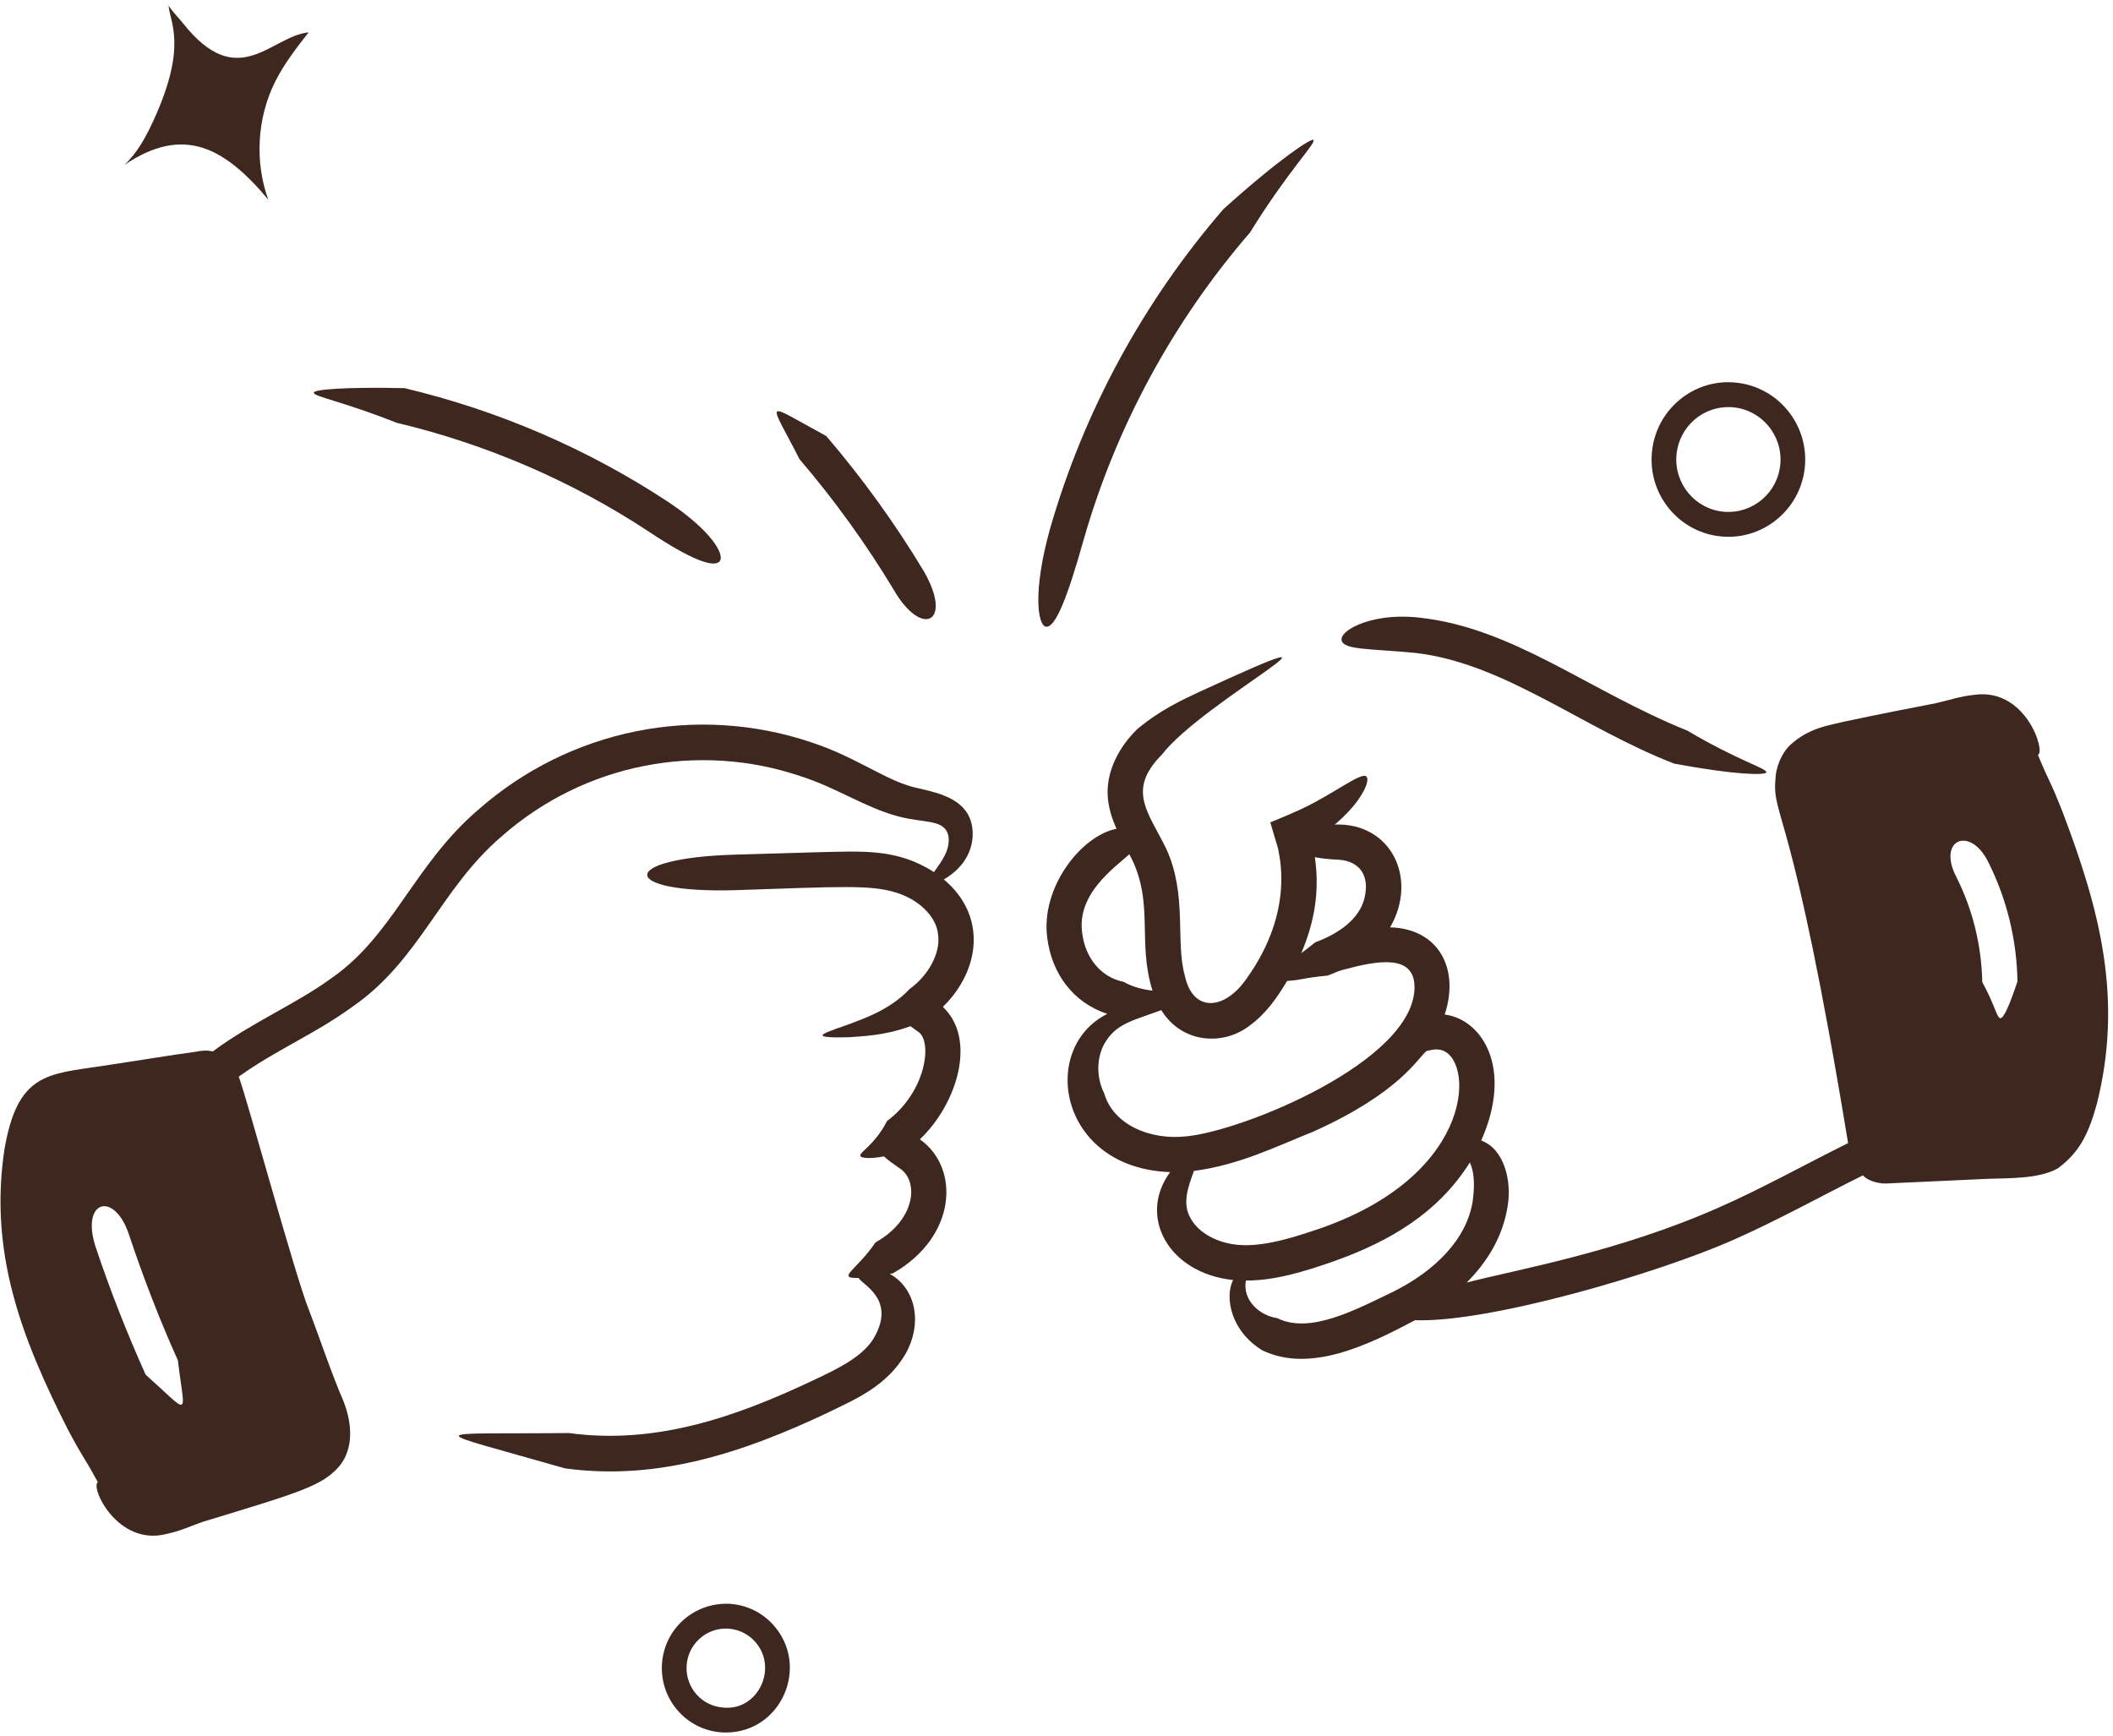
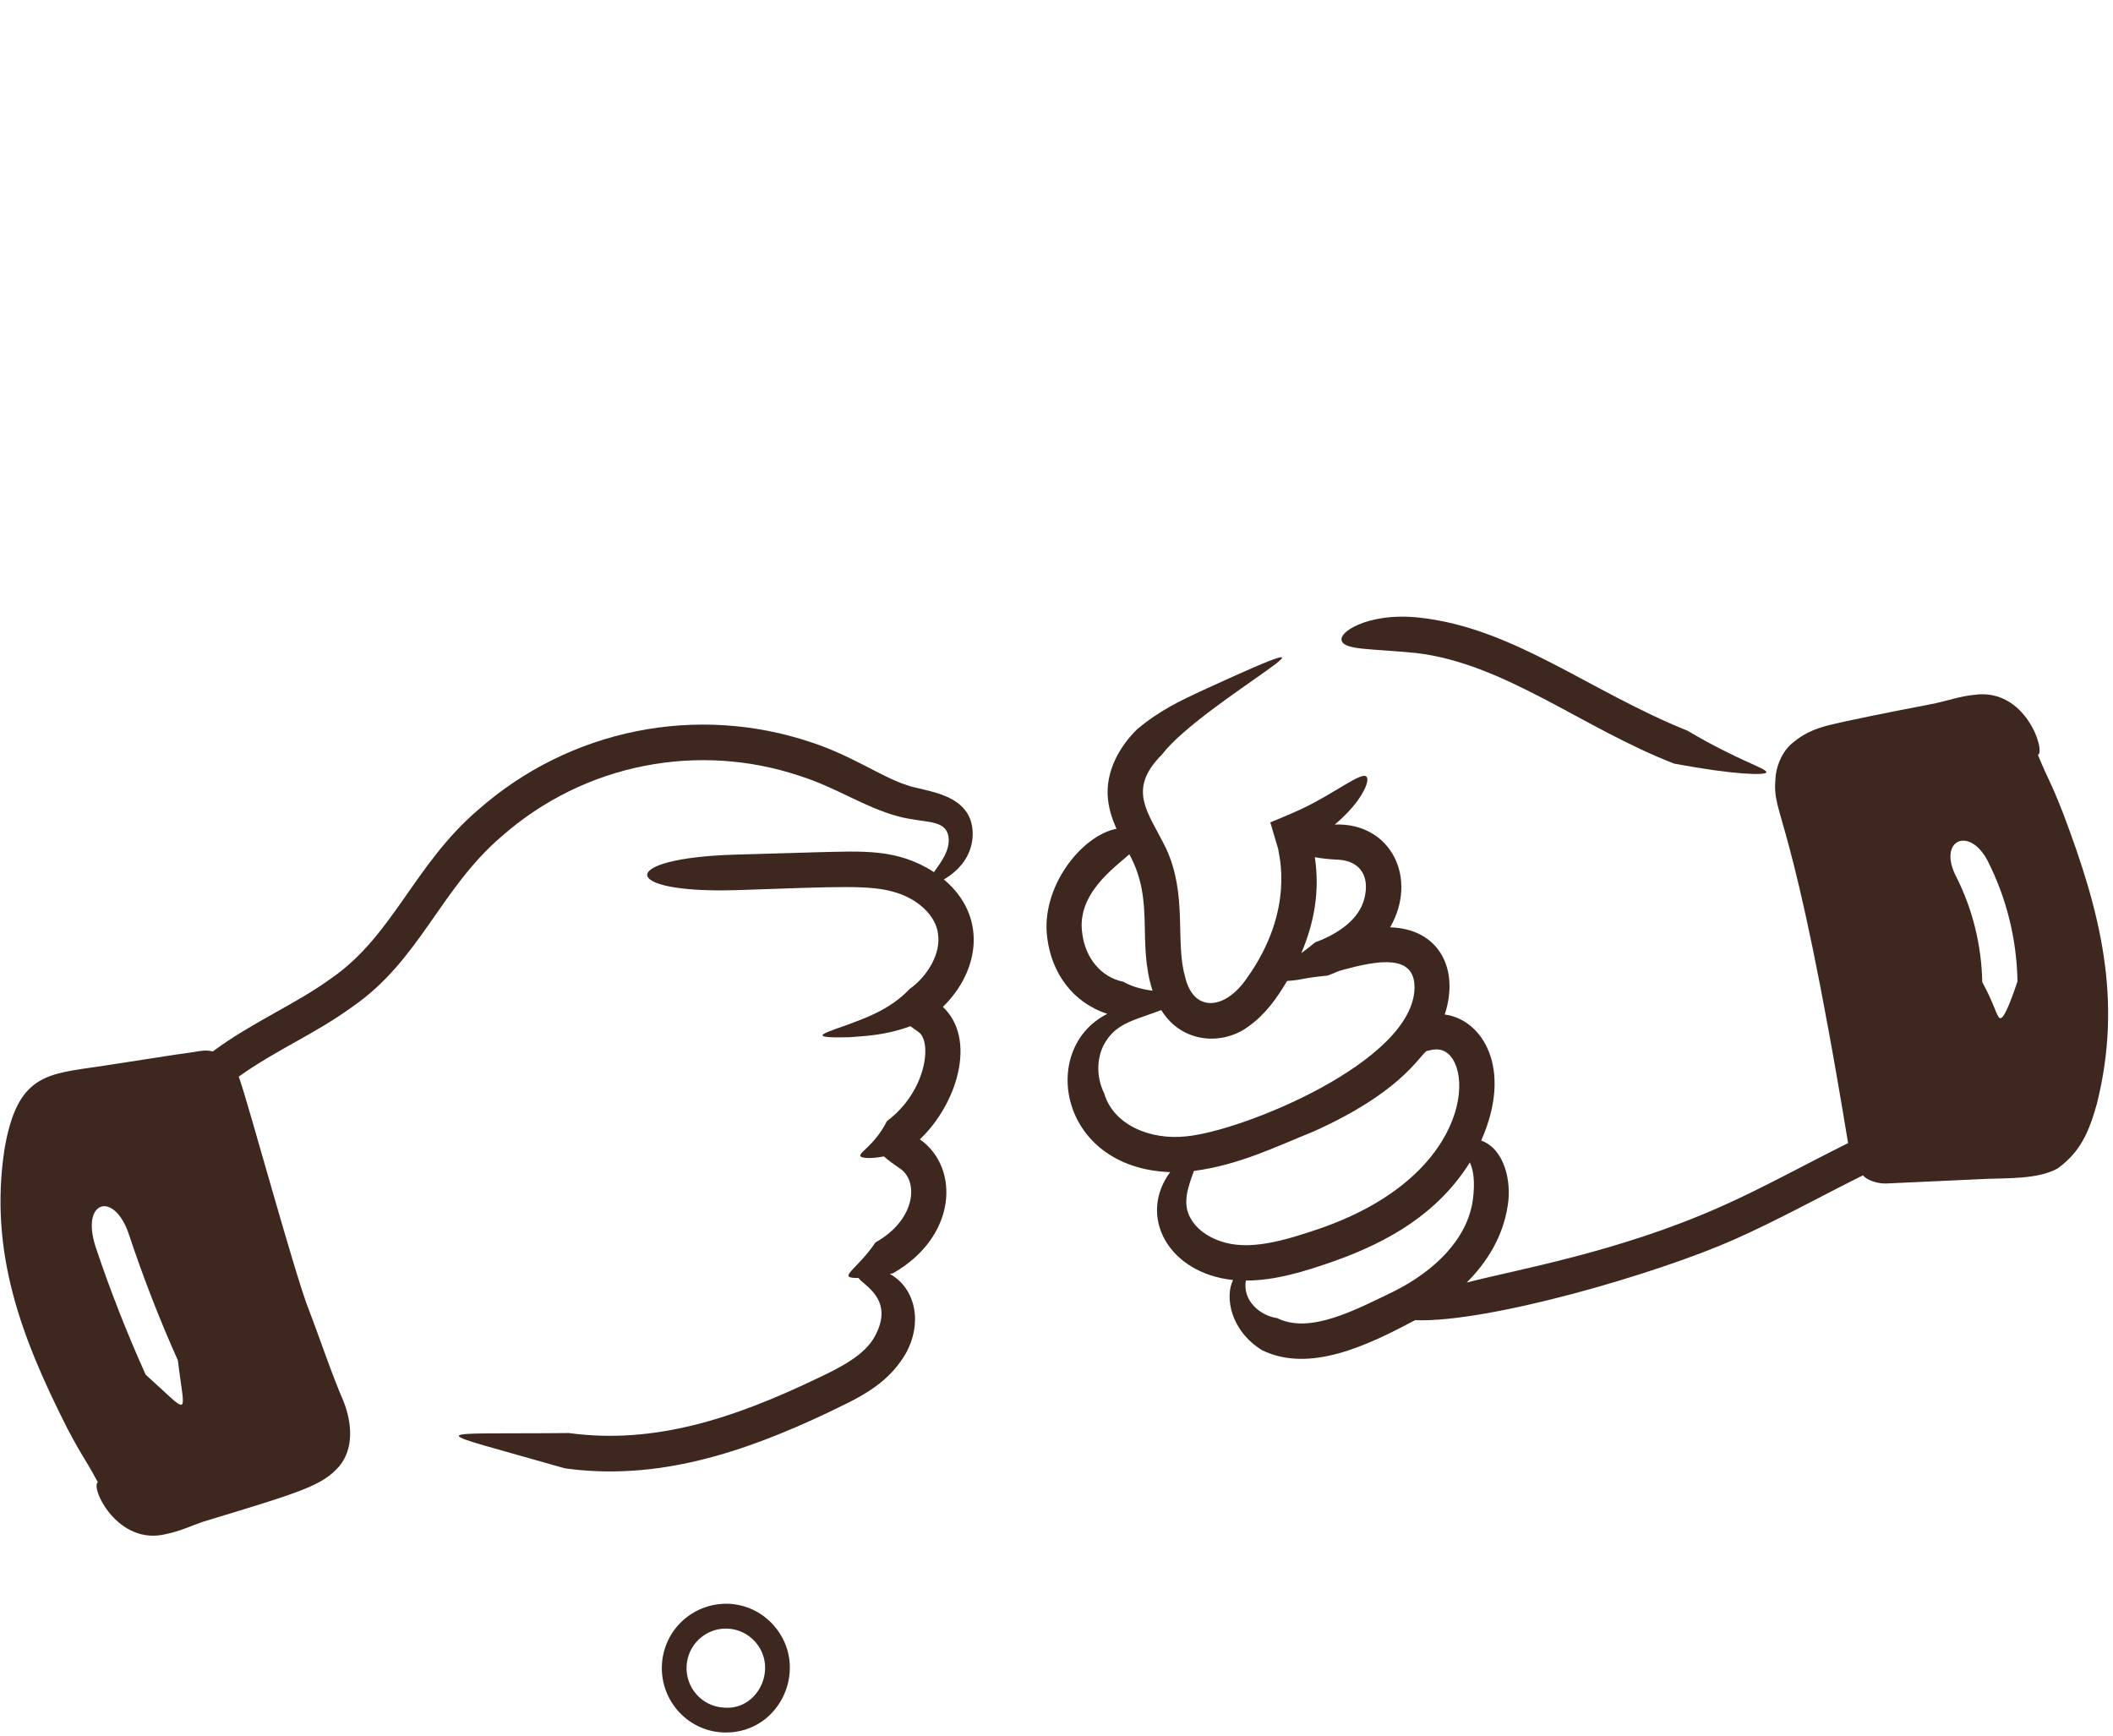
<svg xmlns="http://www.w3.org/2000/svg" width="269" height="221" viewBox="0 0 269 221" fill="none">
-   <path d="M39.291 4.117C34.472 4.615 30.339 11.845 23.309 2.975C22.688 2.191 22.006 1.555 21.462 0.716C21.606 2.82 23.888 5.784 19.614 15.177C18.649 17.298 17.535 19.411 15.837 20.999C23.371 15.899 28.59 18.767 34.15 25.412C32.406 20.572 32.729 15.018 35.021 10.416C36.155 8.14 37.729 6.12 39.291 4.117Z" fill="#3E271F" />
  <path d="M84.267 211.954C84.034 216.588 87.702 220.565 92.407 220.565C99.478 220.565 103.147 212.114 98.451 206.873C96.992 205.25 94.99 204.291 92.817 204.179C88.285 203.998 84.495 207.441 84.267 211.954ZM92.15 217.394C89.394 217.254 87.268 214.886 87.407 212.111C87.542 209.426 89.757 207.334 92.401 207.334C92.485 207.334 92.571 207.334 92.657 207.342C93.994 207.408 95.222 207.997 96.118 208.993C99.12 212.338 96.489 217.798 92.15 217.394Z" fill="#3E271F" />
-   <path d="M229.782 59.323C230.231 53.918 226.225 49.151 220.852 48.698C215.592 48.221 210.749 52.171 210.293 57.68C210.074 60.299 210.882 62.846 212.569 64.853C214.256 66.859 216.618 68.086 219.221 68.304C219.497 68.329 219.772 68.339 220.044 68.339C225.071 68.339 229.355 64.45 229.782 59.323ZM219.483 65.154C215.838 64.845 213.12 61.612 213.425 57.943C213.721 54.371 216.797 51.561 220.59 51.849C224.236 52.157 226.954 55.39 226.651 59.059C226.346 62.726 223.157 65.438 219.483 65.154Z" fill="#3E271F" />
  <path d="M259.439 96.102C260.46 95.76 257.922 87.466 251.265 88.47C249.546 88.638 247.994 89.187 246.444 89.524C243.636 90.072 239.024 90.958 234.916 91.843C232.82 92.35 230.306 92.644 227.916 94.837C226.743 95.933 226.071 97.789 226.03 99.138C225.585 104.213 228.152 102.161 235.274 145.531C229.725 148.282 224.326 151.302 218.912 153.688C206.001 159.413 193.185 161.607 186.722 163.28C189.316 160.683 191.345 157.445 191.943 153.493C192.464 150.384 191.519 146.279 188.568 145.2C192.69 135.9 188.617 129.812 184.013 129.173C183.982 129.167 183.952 129.171 183.921 129.166C185.847 123.301 183.136 118.229 176.972 118.058C180.564 111.823 177.095 104.706 169.913 104.972C169.941 104.949 169.979 104.927 170.006 104.904C171.241 103.864 172.145 102.867 172.78 102.005C174.04 100.265 174.283 99.143 173.933 98.85C173.265 98.282 169.832 101.02 165.911 102.885C165.57 103.069 163.545 103.955 161.718 104.697C161.937 105.423 162.479 107.259 162.731 108.114C162.708 108.556 165.011 115.754 158.729 124.541C155.865 128.728 151.825 128.883 150.841 124.216C149.61 119.923 151.195 113.886 148.439 107.993C146.207 103.409 143.386 100.605 147.936 96.049C153.142 89.264 176.549 77.095 152.669 88.09C150.395 89.162 147.635 90.421 144.754 92.854C142.647 94.899 140.641 98.187 141.059 101.819C141.225 103.232 141.653 104.417 142.138 105.512C137.666 106.375 132.431 113.003 133.329 119.452C133.898 123.858 136.529 127.617 140.966 129.077C132.241 133.444 134.756 148.721 148.969 149.222C144.808 154.855 148.75 162.094 156.979 162.958C155.914 165.077 156.616 169.401 160.689 171.906C166.768 174.829 174.065 171.295 180.153 168.073C189.455 168.427 210.931 162.166 220.718 157.83C226.481 155.274 231.777 152.309 237.175 149.628C237.226 149.674 237.253 149.74 237.306 149.783C238.06 150.458 239.402 150.71 240.156 150.669C240.586 150.649 253.455 150.059 253.025 150.078C255.367 149.972 259.553 150.153 261.995 148.729C264.872 146.611 265.939 144.114 266.941 140.548C270.292 127.19 267.355 115.963 262.625 103.482C260.926 99.146 261 99.872 259.439 96.102ZM173.699 114.366C173.076 116.944 170.516 118.838 167.442 119.965C166.632 120.634 166.238 120.915 165.664 121.346C167.348 117.377 168.025 113.401 167.389 109.131C168.266 109.292 169.27 109.405 170.435 109.45C173.215 109.649 174.391 111.598 173.699 114.366ZM137.788 118.886C136.994 113.86 141.824 110.51 143.776 108.757C147.052 114.812 144.717 119.791 146.725 126.127C145.659 125.983 144.311 125.721 143.015 124.99C140.146 124.414 138.17 121.917 137.788 118.886ZM140.567 139.183C139.424 136.881 139.671 134.22 140.822 132.512C142.279 130.235 144.507 129.847 147.839 128.599C150.502 132.905 155.771 133.124 159.041 130.602C161.162 129.083 162.627 126.954 163.855 124.888C166.29 124.698 165.273 124.58 169.025 124.197C170.35 123.717 169.951 123.743 171.097 123.434C175.295 122.309 180.14 121.373 180.078 125.764C179.94 135.146 158.257 143.966 151.074 144.663C146.428 145.195 141.727 143.198 140.567 139.183ZM151.603 155.153C150.452 153.234 151.243 151.146 151.996 149.07C157.721 148.322 162.384 146.001 167.211 144.058C178.134 139.154 180.453 134.76 181.602 133.806C182.021 133.742 182.532 133.514 183.311 133.639C187.681 134.412 188.147 149.257 168.365 156.289C164.15 157.731 159.722 159.15 156.128 158.238C153.882 157.672 152.332 156.467 151.603 155.153ZM162.597 167.811C160.412 167.507 158.149 165.568 158.609 163.027C162.307 163.029 165.963 161.917 169.865 160.552C176.926 158.032 183.092 154.415 187.123 147.991C187.545 148.909 187.824 150.311 187.498 152.826C186.759 157.852 182.527 161.847 177.529 164.366C172.437 166.837 166.722 169.866 162.597 167.811ZM253.067 109.638C255.457 114.361 256.755 119.633 256.839 124.946C255.749 128.193 255.079 129.626 254.66 129.626C254.199 129.584 253.947 127.898 252.354 125.03C252.27 120.391 251.138 115.795 249.085 111.704C246.573 106.933 250.73 105.089 253.067 109.638Z" fill="#3E271F" />
  <path d="M180.694 78.629C177.194 78.245 174.54 78.835 172.941 79.52C171.324 80.216 170.67 80.992 170.799 81.532C171.098 82.755 174.354 82.564 180.21 83.125C191.555 84.434 201.475 92.715 213.148 97.221C220.941 98.674 224.775 98.713 224.869 98.33C225 97.84 221.29 96.861 214.843 93.034C202.223 87.951 192.728 79.945 180.694 78.629Z" fill="#3E271F" />
-   <path d="M133.155 79.783C134.338 79.963 135.868 76.172 137.999 68.568C142.111 54.238 149.412 40.842 159.142 29.591C164.089 21.59 167.588 18.21 167.206 17.816C166.973 17.553 162.967 20.128 155.754 26.619C145.591 38.372 137.979 52.338 133.681 67.31C131.443 75.314 132.116 79.64 133.155 79.783Z" fill="#3E271F" />
-   <path d="M101.786 58.463C106.222 63.65 110.235 69.203 113.758 75.055C117.361 81.301 121.389 79.274 117.603 72.711C113.949 66.644 109.791 60.889 105.193 55.513C97 51.076 97.812 50.665 101.786 58.463Z" fill="#3E271F" />
-   <path d="M50.467 53.817C61.881 56.526 72.835 61.236 82.641 67.709C87.817 71.164 90.877 72.36 91.618 71.45C92.306 70.616 90.552 67.566 85.104 63.927C74.854 57.163 63.423 52.247 51.495 49.414C43.733 49.25 40.006 49.595 39.947 49.98C39.871 50.489 43.602 51.083 50.467 53.817Z" fill="#3E271F" />
  <path d="M8.602 181.916C10.781 186.023 10.437 184.985 12.459 188.705C11.466 189.307 14.945 196.904 21.22 195.283C22.854 194.946 24.322 194.271 25.747 193.765C38.338 189.943 40.97 189.176 43.185 186.681C45.031 184.437 44.84 181.297 43.772 178.5C42.053 174.494 40.837 170.699 39.328 166.777C37.516 162.246 31.406 139.687 30.392 137.065C35.371 133.525 39.946 131.735 44.856 128.178C53.459 122.235 56.024 113.202 63.837 106.499C74.486 97.111 89.029 94.468 101.88 98.803C106.392 100.227 110.057 102.765 114.228 103.899C117.691 104.862 120.281 104.205 120.742 106.452C121.002 108.168 119.91 109.615 118.9 111.033C114.229 107.987 109.699 108.377 104.125 108.496L93.561 108.805C78.589 109.244 78.719 113.764 93.692 113.325C107.027 112.877 110.811 112.626 114.032 113.62C116.809 114.448 119.191 116.566 119.423 118.959C119.782 121.367 118.12 124.254 115.815 125.898C113.217 128.65 109.826 129.721 107.84 130.482C105.756 131.211 104.688 131.584 104.722 131.815C104.754 132.034 105.854 132.117 108.096 132.05C109.879 131.896 112.54 131.876 115.904 130.644C116.197 130.855 116.468 131.05 116.907 131.367C118.715 132.534 117.966 138.967 112.921 142.718C111.334 145.84 109.331 146.696 109.532 147.175C109.586 147.399 110.614 147.591 112.531 147.221C113.06 147.705 113.694 148.161 114.476 148.701C116.995 150.239 116.666 155.254 111.454 158.175C109.035 161.754 106.381 162.737 109.301 162.699C109.755 163.549 113.989 165.339 111.378 170.117C110.053 172.593 106.886 174.159 103.531 175.727C93.525 180.473 83.388 183.94 72.428 182.441C53.934 182.624 53.725 181.703 71.911 186.933C83.682 188.57 94.665 184.928 105.446 179.819C108.685 178.218 112.856 176.565 115.296 172.332C117.391 168.65 116.736 164.141 113.28 162.175C113.426 162.146 113.523 162.137 113.676 162.105C121.822 157.463 122.251 148.675 117.105 145.047C121.748 140.667 124.451 132.38 120.037 128.184C124.791 123.54 125.687 116.579 120.151 111.957C120.186 111.937 120.199 111.939 120.234 111.919C122.306 110.681 123.741 108.79 123.83 106.353C123.96 100.888 117.66 100.808 115.42 99.943C112.244 98.928 108.484 96.21 103.3 94.513C88.68 89.582 72.542 92.817 60.879 103.094C52.723 110.068 50.075 119.059 42.23 124.508C37.65 127.851 32.062 130.161 27.095 133.854C25.827 133.593 25.65 133.847 22.352 134.265C21.926 134.331 12.488 135.792 13.088 135.699C6.028 136.753 2.206 136.607 0.554 146.41C-1.385 159.445 2.666 170.185 8.602 181.916ZM16.442 157.247C18.244 162.645 20.298 167.958 22.645 173.187C23.525 180.524 24.405 180.271 18.537 175C16.148 169.687 14.01 164.247 12.166 158.723C10.238 152.777 14.596 151.554 16.442 157.247Z" fill="#3E271F" />
</svg>